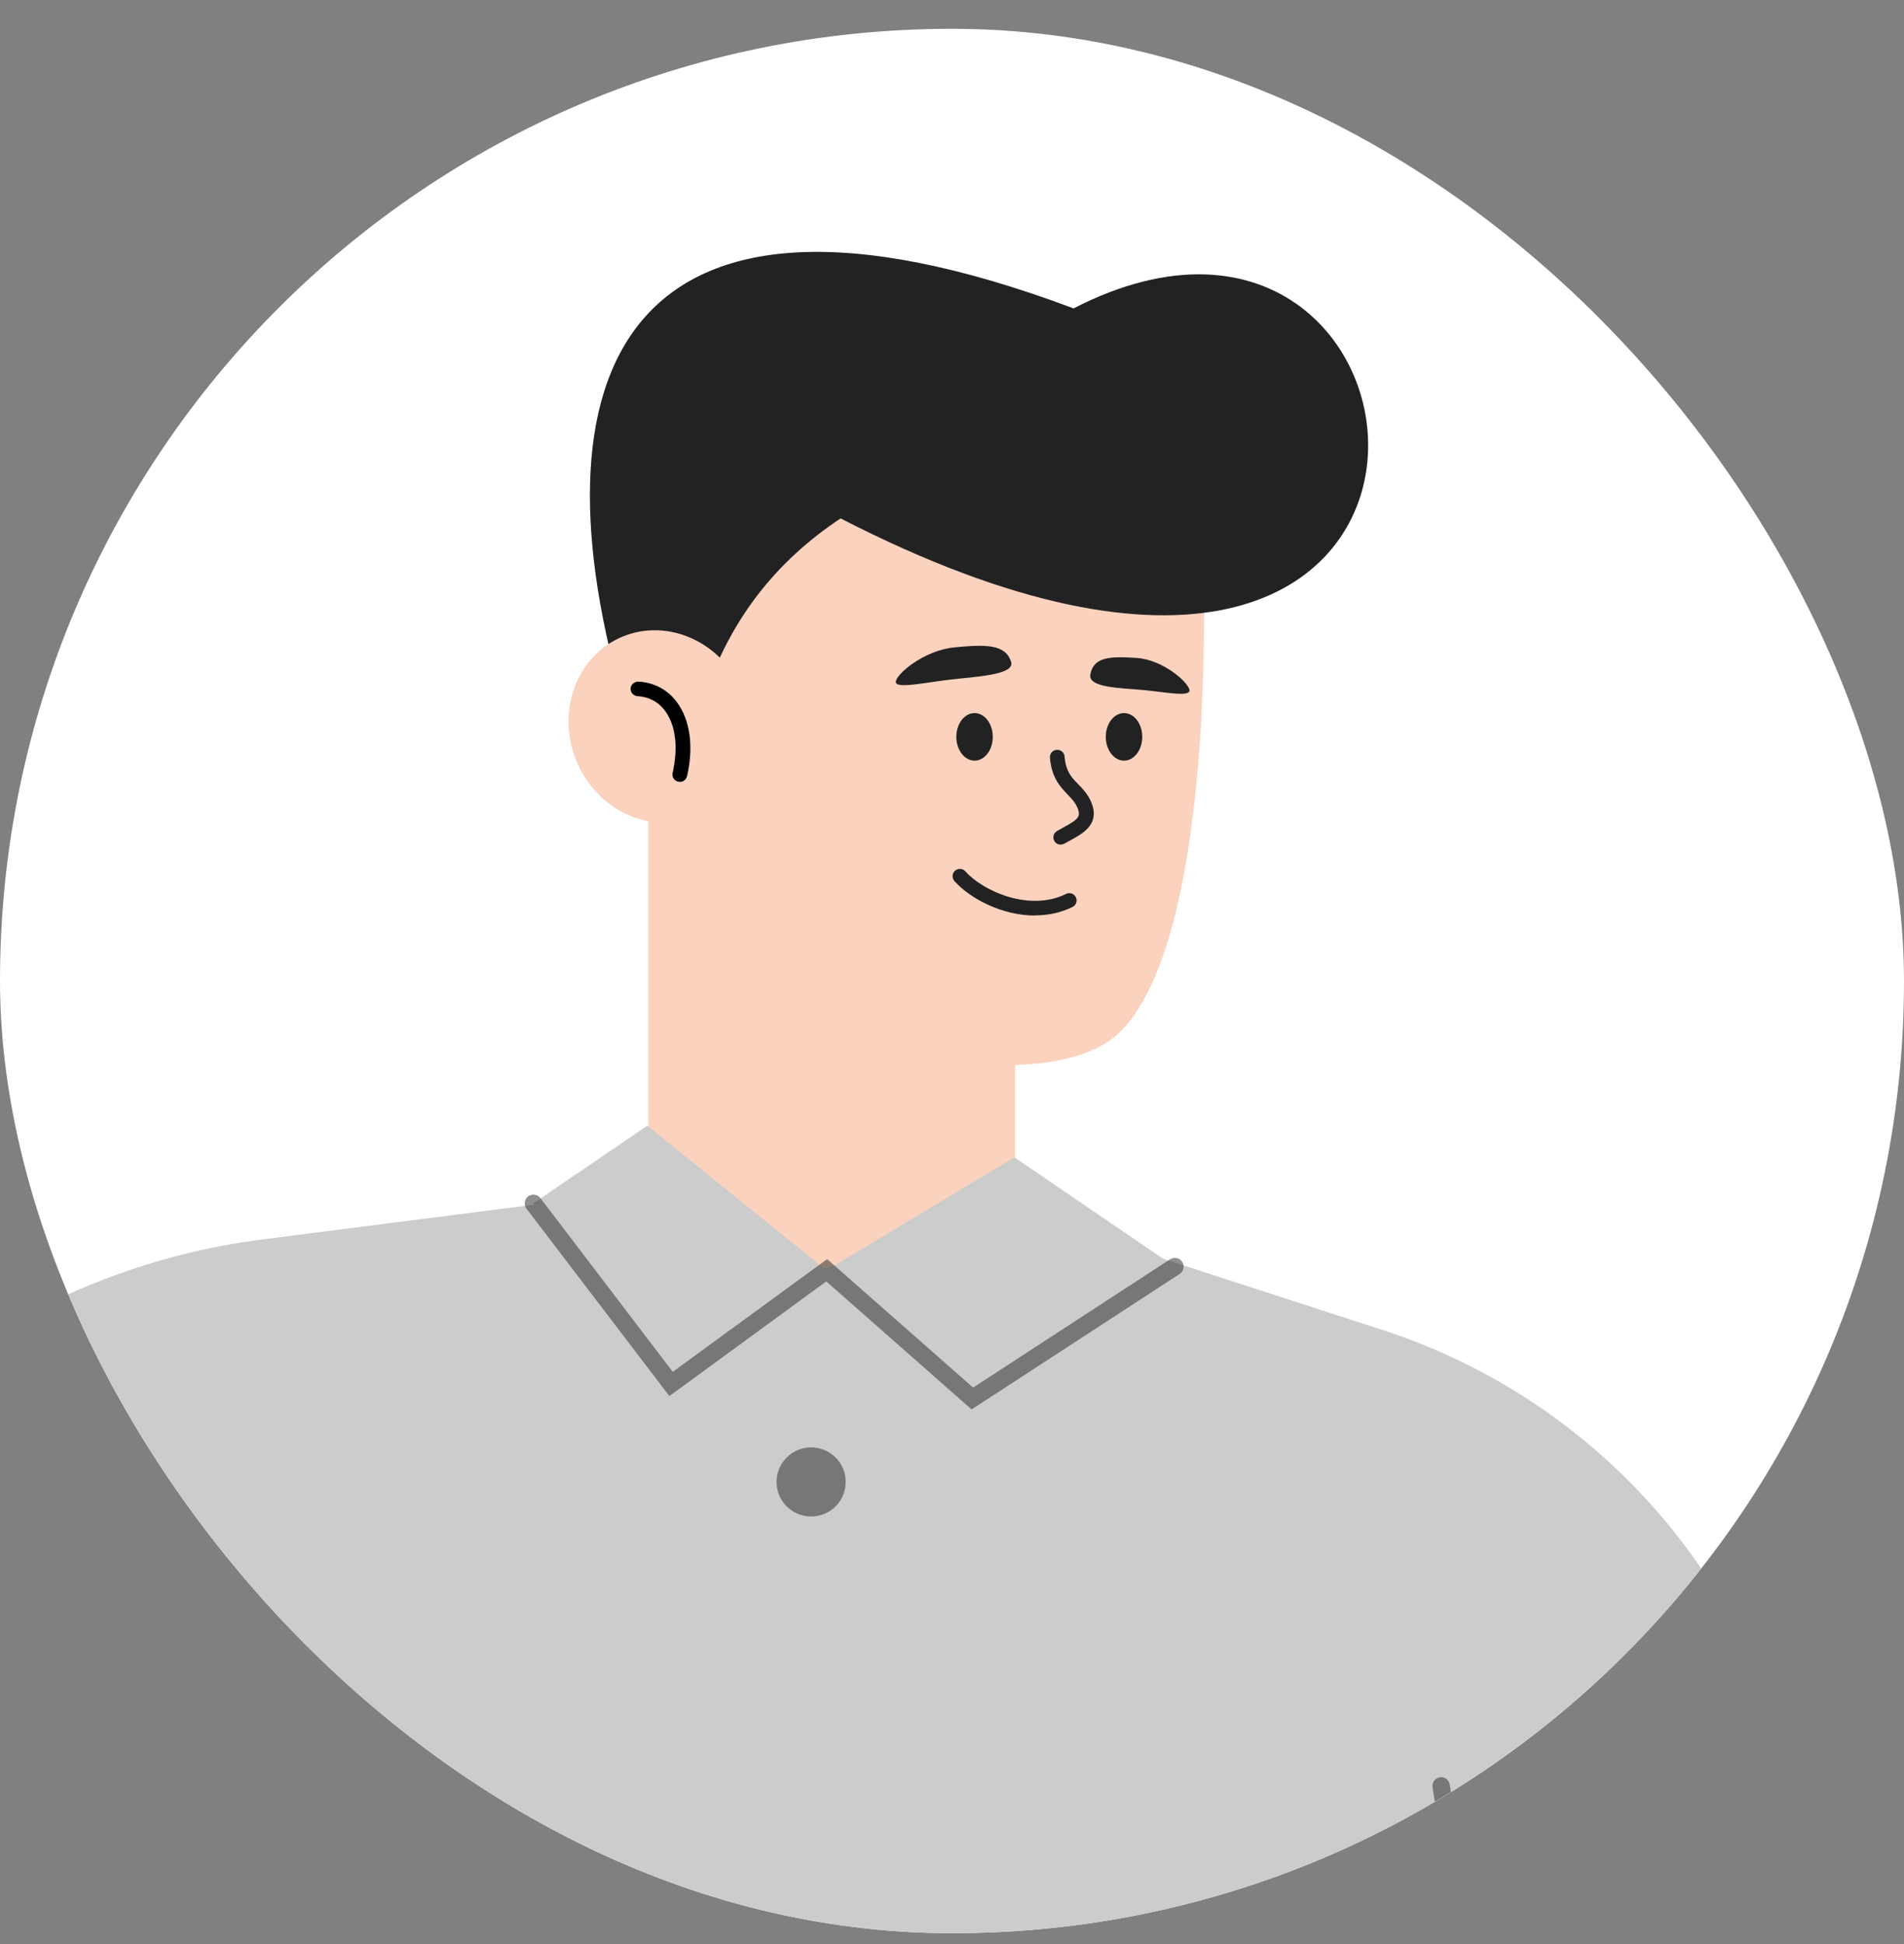
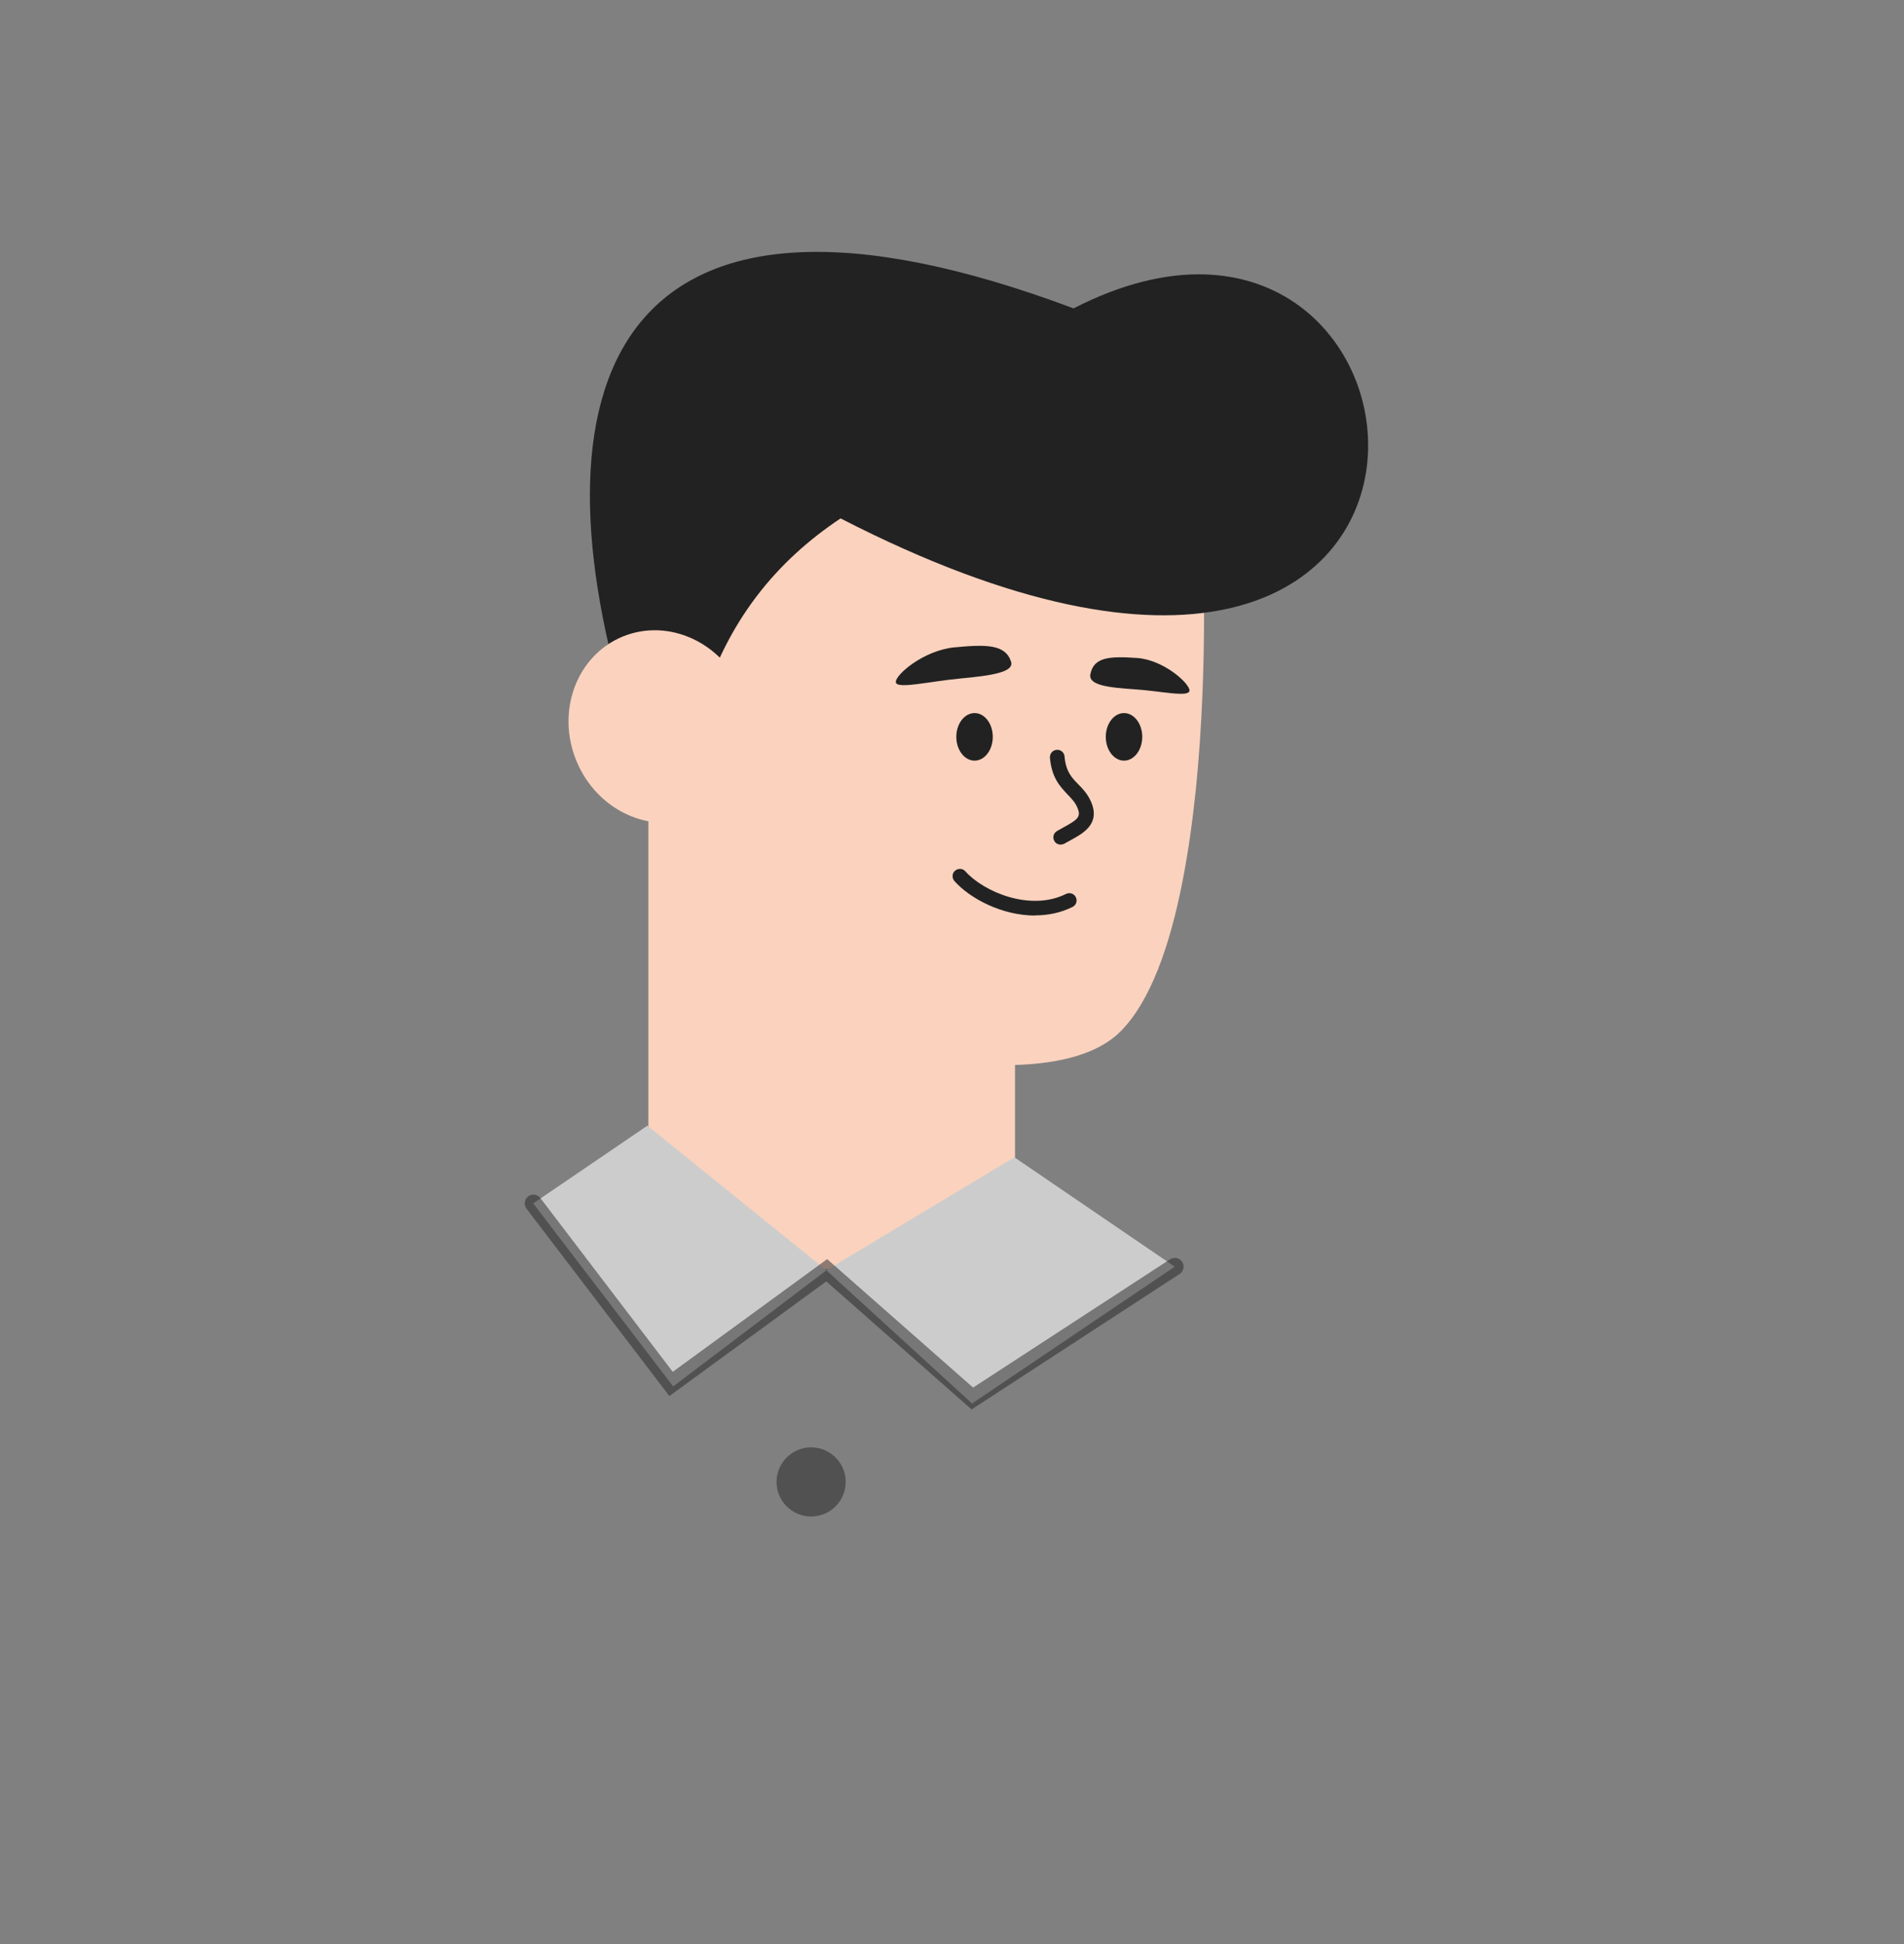
<svg xmlns="http://www.w3.org/2000/svg" width="48" height="49" viewBox="0 0 48 49" fill="none">
  <rect x="0" y="0" width="48" height="49" fill="#808080" stroke="none" />
  <g clip-path="url(#clip0_2448_8402)">
-     <rect y="0.726" width="48" height="48" rx="24" fill="white" />
    <path d="M25.584 19.495H16.346V31.993H25.584V19.495Z" fill="#FAD2BE" />
    <g style="mix-blend-mode:multiply">
      <path d="M18.158 24.373C19.217 26.597 22.738 29.376 25.584 30.574V23.392L18.158 24.373Z" fill="#FAD2BE" />
    </g>
    <path d="M16.813 19.509L17.107 20.708L18.114 24.788C18.25 24.88 18.394 24.972 18.548 25.06C20.32 26.086 23.301 26.909 25.584 26.843C26.723 26.81 27.686 26.56 28.245 26.001C29.006 25.24 29.498 23.821 29.811 22.215C29.954 21.483 30.061 20.715 30.142 19.947C30.314 18.282 30.355 16.631 30.355 15.448C30.358 14.393 30.325 13.709 30.325 13.709L24.047 10.658L17.89 12.452L17.342 16.047L17.059 17.896L16.817 19.495V19.509H16.813Z" fill="#FAD2BE" />
    <path d="M15.765 17.863C13.299 9.523 15.585 3.469 27.065 7.773C36.931 2.704 38.813 22.123 21.191 13.066C19.581 14.14 18.313 15.647 17.647 17.911L15.765 17.867V17.863Z" fill="#222222" />
    <path d="M17.565 20.579C18.725 20.101 19.247 18.699 18.732 17.447C18.216 16.195 16.857 15.568 15.697 16.045C14.537 16.523 14.015 17.926 14.531 19.178C15.046 20.43 16.405 21.057 17.565 20.579Z" fill="#FAD2BE" />
    <path d="M26.745 21.286C26.778 21.286 26.811 21.278 26.841 21.26C26.892 21.23 26.944 21.201 26.999 21.172C27.315 20.999 27.752 20.76 27.499 20.194C27.414 20.006 27.293 19.878 27.182 19.767C27.013 19.595 26.87 19.444 26.837 19.065C26.83 18.966 26.738 18.889 26.638 18.9C26.535 18.907 26.462 18.999 26.469 19.099C26.513 19.606 26.727 19.826 26.914 20.025C27.013 20.128 27.102 20.22 27.157 20.348C27.26 20.58 27.186 20.65 26.815 20.852C26.76 20.881 26.701 20.914 26.646 20.947C26.558 20.999 26.528 21.113 26.583 21.201C26.616 21.26 26.679 21.289 26.741 21.289L26.745 21.286Z" fill="#222222" />
    <path d="M25.488 16.676C25.576 16.944 24.988 17.029 24.205 17.102C23.422 17.176 22.599 17.378 22.584 17.194C22.566 17.011 23.286 16.389 24.069 16.316C24.852 16.242 25.345 16.235 25.488 16.676Z" fill="#222222" />
    <path d="M27.488 16.996C27.436 17.268 27.936 17.33 28.605 17.374C29.274 17.418 29.983 17.587 29.987 17.404C29.987 17.22 29.329 16.628 28.66 16.584C27.991 16.54 27.572 16.551 27.488 16.996Z" fill="#222222" />
    <path d="M26.094 23.072C26.414 23.072 26.738 23.009 27.039 22.859C27.131 22.814 27.168 22.704 27.12 22.612C27.076 22.52 26.962 22.487 26.874 22.532C25.973 22.98 24.8 22.48 24.337 21.962C24.267 21.884 24.154 21.881 24.076 21.947C23.999 22.013 23.995 22.131 24.062 22.208C24.462 22.656 25.271 23.076 26.094 23.076V23.072Z" fill="#222222" />
    <path d="M24.569 19.172C24.823 19.172 25.028 18.903 25.028 18.572C25.028 18.241 24.823 17.973 24.569 17.973C24.315 17.973 24.109 18.241 24.109 18.572C24.109 18.903 24.315 19.172 24.569 19.172Z" fill="#222222" />
    <path d="M28.337 19.172C28.59 19.172 28.796 18.903 28.796 18.572C28.796 18.241 28.59 17.973 28.337 17.973C28.083 17.973 27.877 18.241 27.877 18.572C27.877 18.903 28.083 19.172 28.337 19.172Z" fill="#222222" />
-     <path d="M17.14 19.709C17.225 19.709 17.298 19.65 17.32 19.565C17.493 18.823 17.398 18.139 17.059 17.691C16.824 17.378 16.489 17.202 16.093 17.18C15.993 17.18 15.905 17.253 15.898 17.352C15.894 17.455 15.971 17.54 16.07 17.547C16.354 17.562 16.596 17.687 16.762 17.911C17.034 18.271 17.103 18.845 16.956 19.481C16.934 19.58 16.997 19.679 17.092 19.701C17.107 19.701 17.122 19.705 17.133 19.705L17.14 19.709Z" fill="black" />
-     <path d="M-17.938 63.179L-2.007 63.112V76.349L39.842 76.176H50.869L45.021 44.105C43.617 39.102 39.805 35.132 34.865 33.526L25.495 30.486L20.772 31.975L17.475 29.85L6.613 31.24C1.125 31.942 -3.687 35.242 -6.319 40.109L-16.21 58.407C-17.023 59.907 -17.6 61.517 -17.934 63.179H-17.938Z" fill="#CCCCCC" />
    <path d="M25.573 29.17L20.834 32.019L24.506 35.375L29.616 31.927L25.573 29.17Z" fill="#CCCCCC" />
    <path d="M20.834 32.019L16.971 34.945L13.442 30.332L16.32 28.373L20.834 32.019Z" fill="#CCCCCC" />
    <g style="mix-blend-mode:multiply" opacity="0.5">
      <path d="M24.488 35.529L29.737 32.111C29.84 32.045 29.869 31.909 29.803 31.806C29.737 31.703 29.601 31.677 29.498 31.74L24.532 34.974L20.853 31.736L16.96 34.577L13.622 30.196C13.549 30.1 13.409 30.082 13.314 30.155C13.218 30.229 13.2 30.369 13.273 30.464L16.875 35.188L20.831 32.298L24.495 35.526L24.488 35.529Z" fill="#222222" />
    </g>
    <path d="M10.612 53.556L17.118 48.174C17.515 47.847 18.074 47.803 18.515 48.068L23.639 51.082C23.83 51.196 23.974 51.372 24.043 51.586L24.672 53.508C25.054 54.239 25.19 55.055 25.209 55.908C25.289 56.272 25.043 56.629 24.672 56.68L24.767 58.698C24.793 59.216 24.407 59.661 23.893 59.713L23.613 60.911C23.496 61.407 22.955 61.672 22.492 61.455L20.125 60.356L15.269 64.094L10.292 59.944L10.616 53.559L10.612 53.556Z" fill="#FAD2BE" />
    <g style="mix-blend-mode:multiply" opacity="0.5">
-       <path d="M38.695 60.694C38.581 60.705 38.474 60.624 38.46 60.506L36.115 45.046C36.096 44.925 36.181 44.814 36.298 44.796C36.416 44.774 36.53 44.862 36.548 44.98L38.894 60.44C38.912 60.561 38.827 60.672 38.71 60.69C38.706 60.69 38.699 60.69 38.695 60.69V60.694Z" fill="#222222" />
-     </g>
+       </g>
    <g style="mix-blend-mode:multiply" opacity="0.5">
      <path d="M-1.187 57.826C-1.096 57.826 -1.007 57.767 -0.978 57.672L2.974 45.126C3.01 45.009 2.944 44.887 2.83 44.85C2.713 44.814 2.591 44.88 2.555 44.994L-1.397 57.539C-1.434 57.657 -1.368 57.778 -1.254 57.815C-1.232 57.822 -1.209 57.826 -1.187 57.826Z" fill="#222222" />
    </g>
    <g style="mix-blend-mode:multiply" opacity="0.5">
      <path d="M20.448 38.223C20.93 38.223 21.32 37.833 21.32 37.352C21.32 36.871 20.93 36.481 20.448 36.481C19.967 36.481 19.577 36.871 19.577 37.352C19.577 37.833 19.967 38.223 20.448 38.223Z" fill="#222222" />
    </g>
  </g>
  <defs>
    <clipPath id="clip0_2448_8402">
      <rect y="0.726" width="48" height="48" rx="24" fill="white" />
    </clipPath>
  </defs>
</svg>